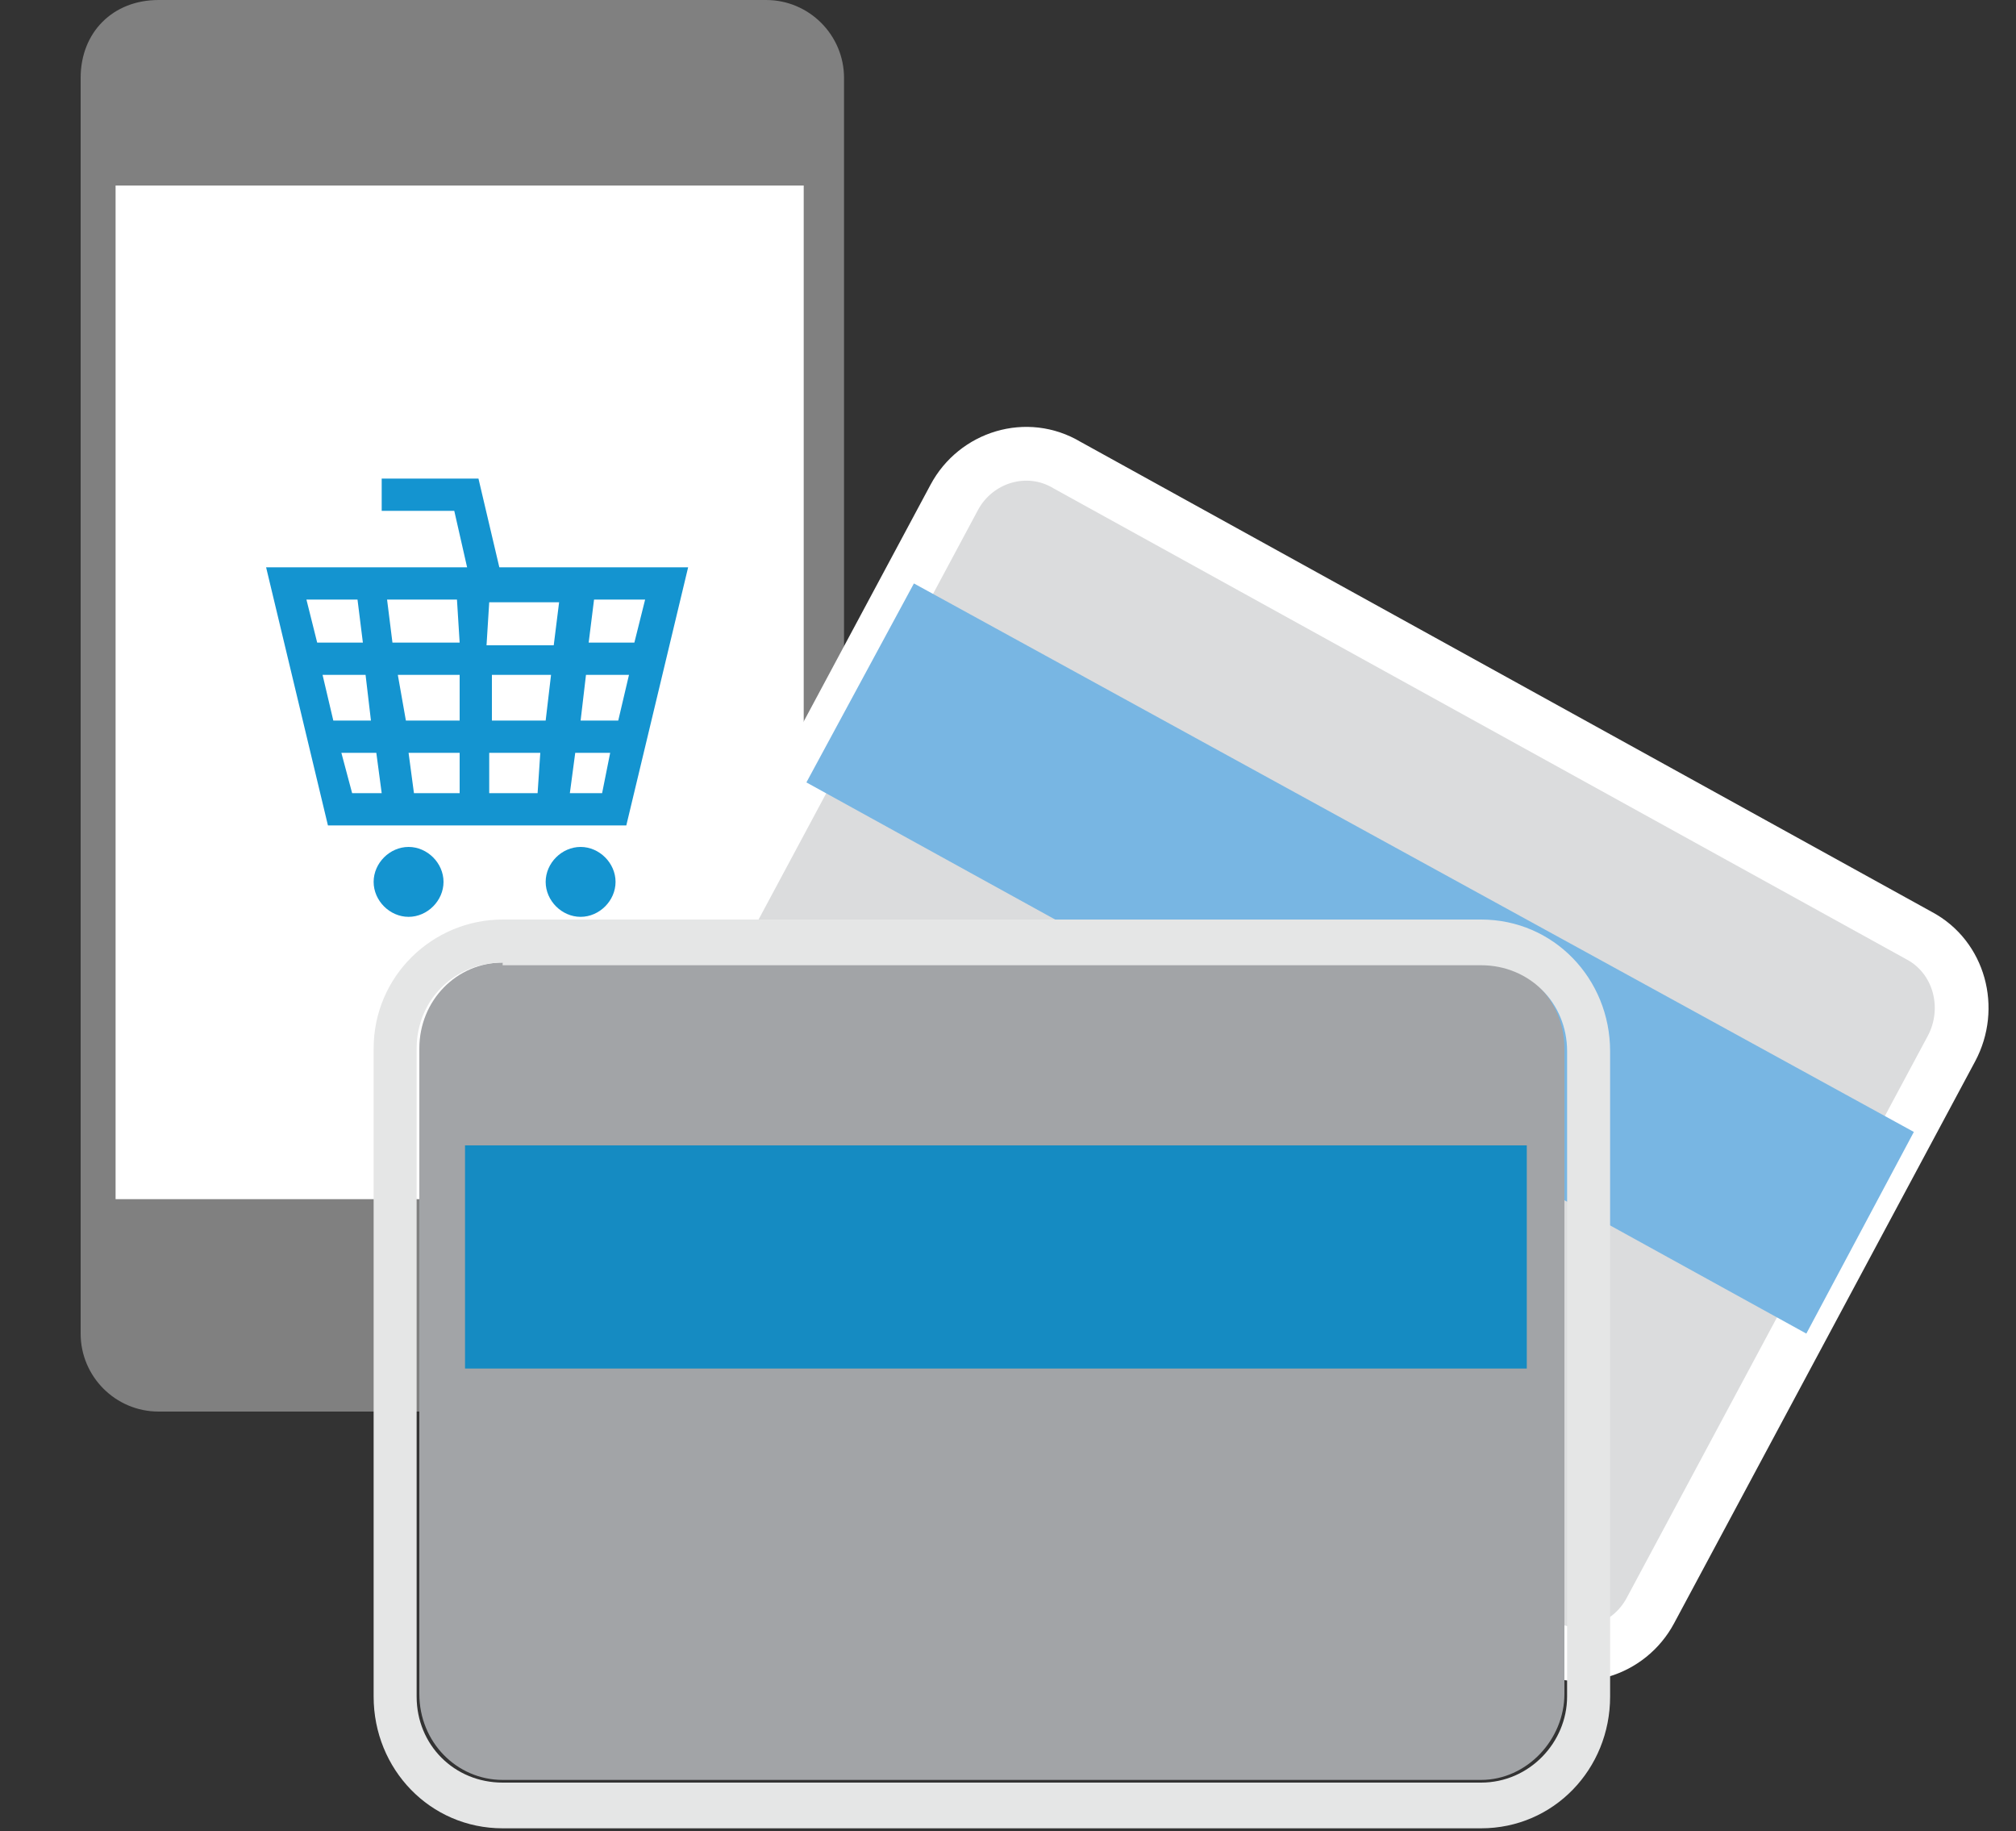
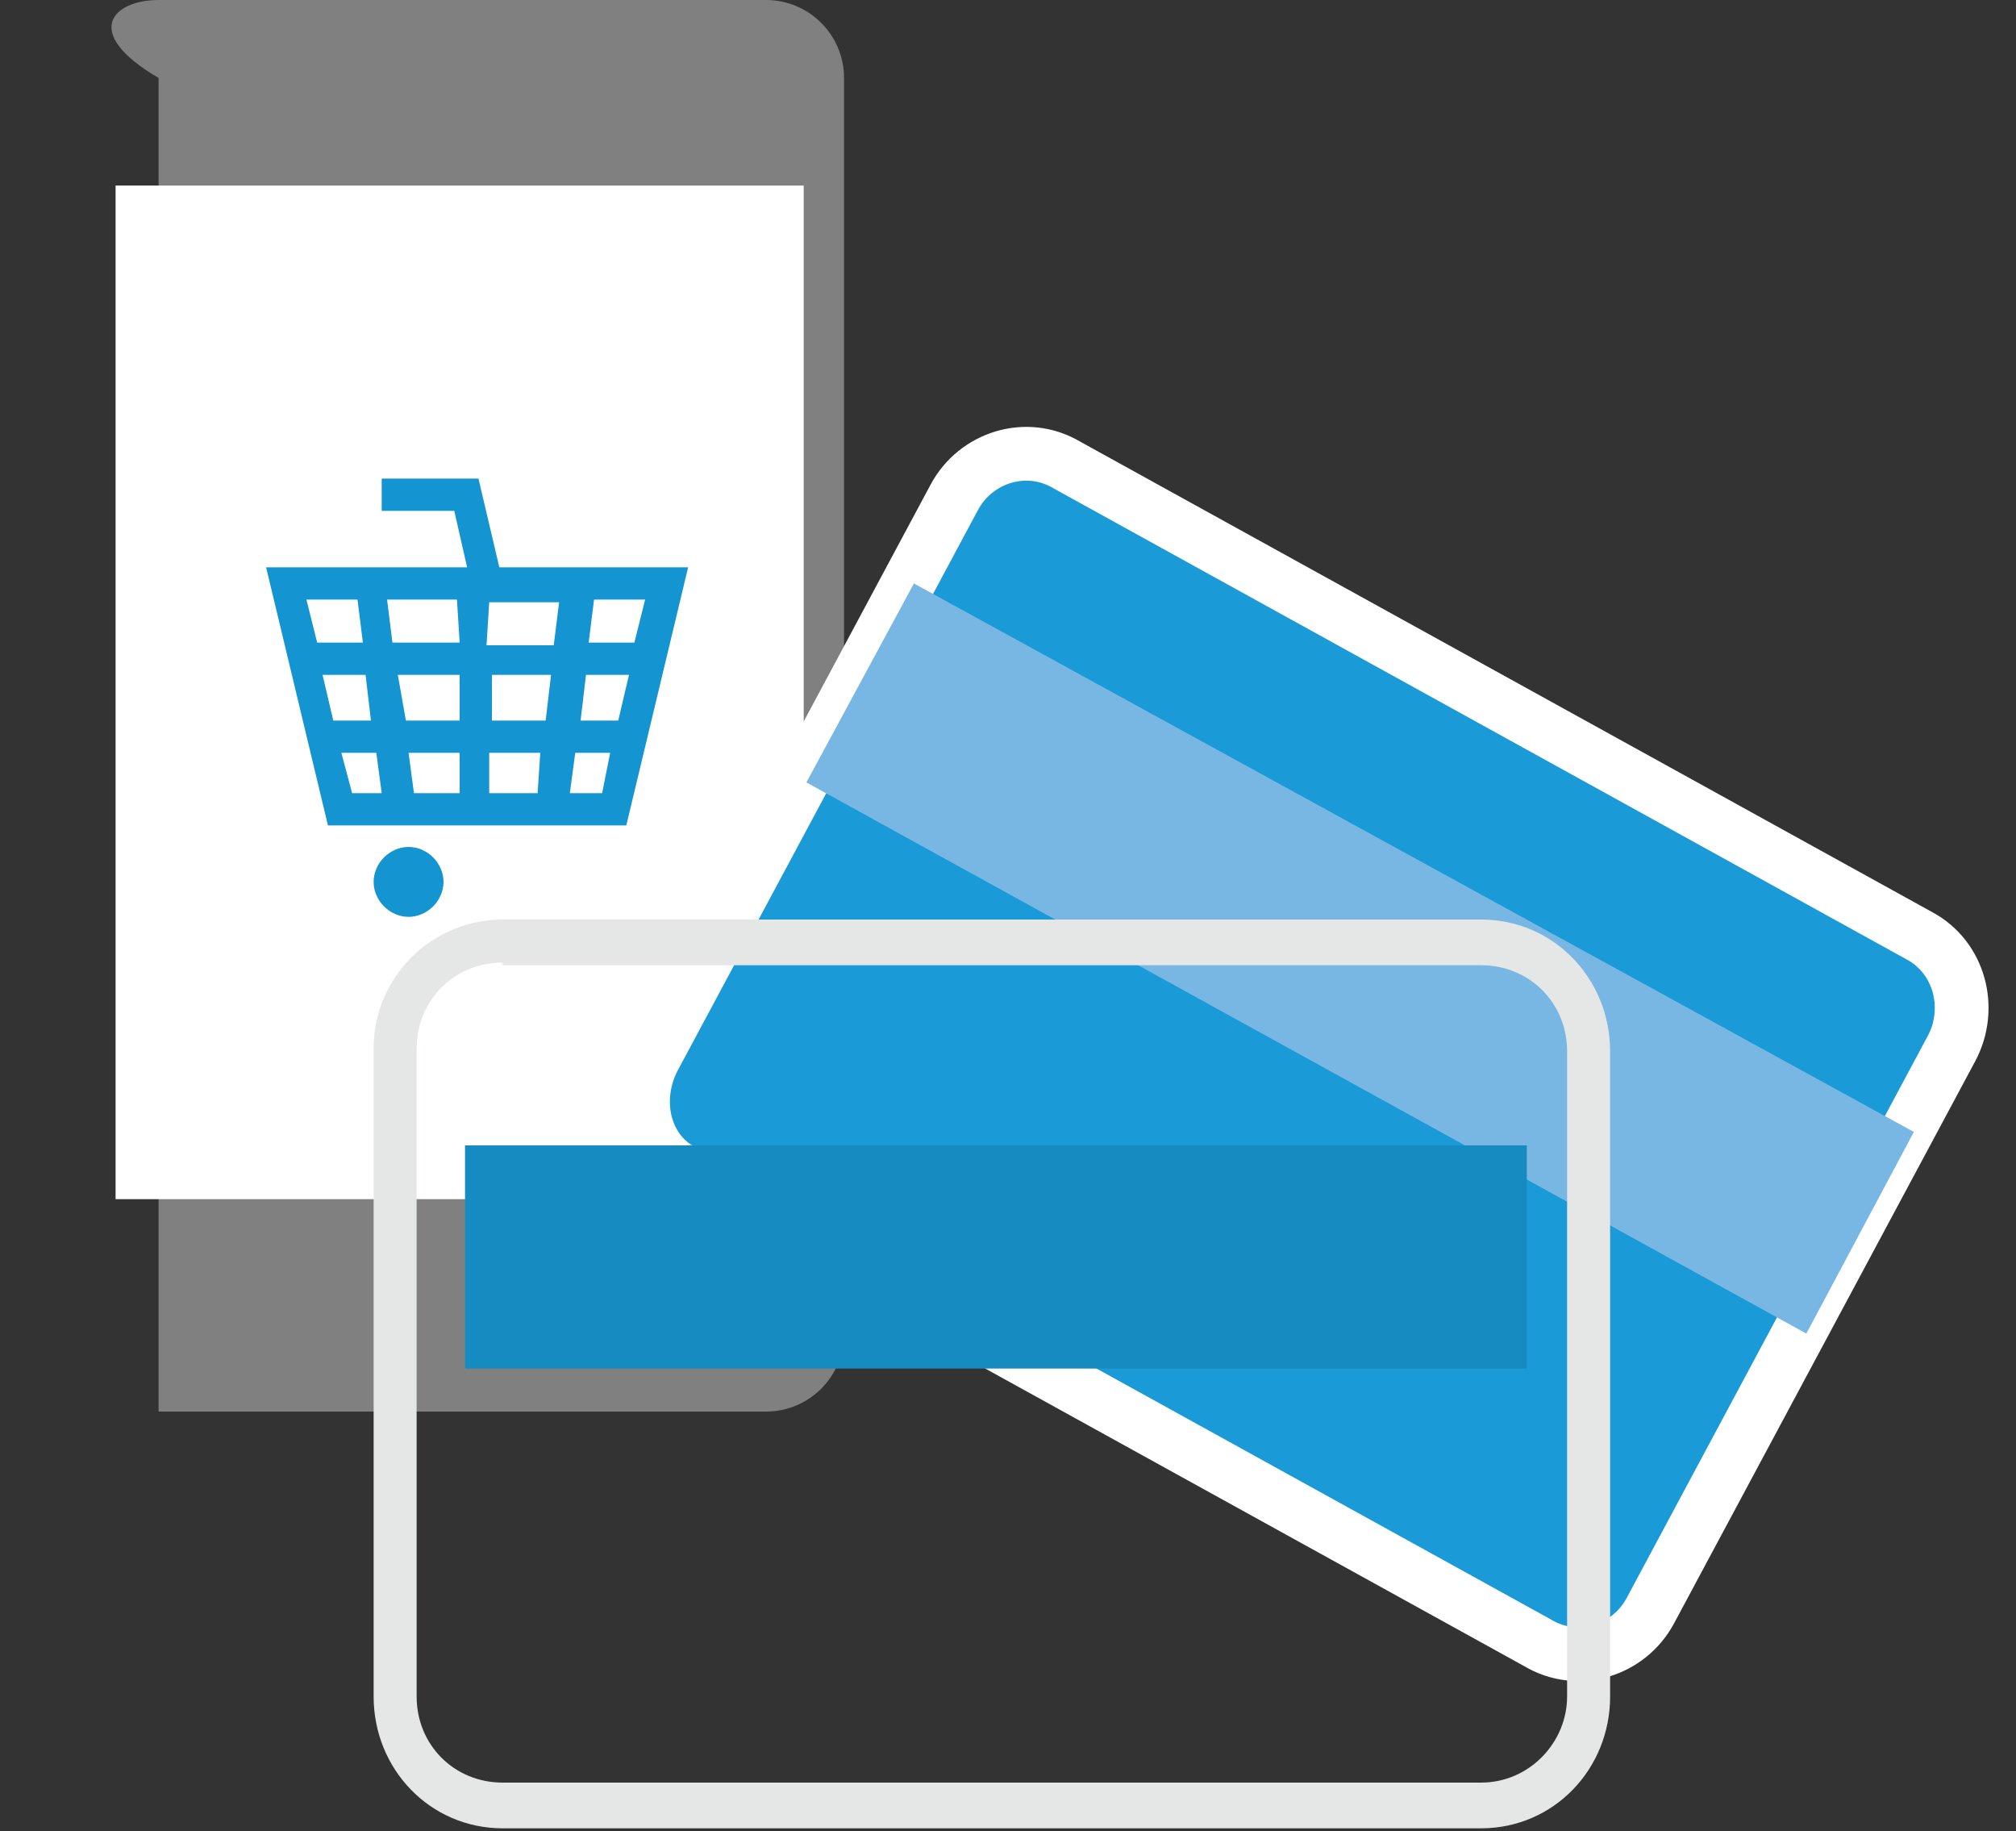
<svg xmlns="http://www.w3.org/2000/svg" xmlns:xlink="http://www.w3.org/1999/xlink" version="1.1" id="Layer_1" x="0px" y="0px" viewBox="0 0 75 68.1" style="enable-background:new 0 0 75 68.1;" xml:space="preserve">
  <rect x="0" y="0" width="75" height="68.1" fill="#333333" stroke="none" />
  <style type="text/css">
	.st0{fill:#808080;}
	.st1{fill:#FFFFFF;}
	.st2{fill:#1494D0;}
	.st3{fill:#1A9AD6;}
	.st4{clip-path:url(#SVGID_2_);}
	.st5{fill:#DBDCDD;}
	.st6{fill:none;stroke:#FFFFFF;stroke-width:2;stroke-miterlimit:10;}
	.st7{fill:#78B6E3;}
	.st8{fill:#A2A4A7;}
	.st9{fill:#E5E6E6;}
	.st10{fill:#158BC2;}
</style>
  <g>
-     <path id="Path_384_1_" class="st0" d="M5.9,0h22.6c1.6,0,2.9,1.3,2.9,2.9v46.7c0,1.6-1.3,2.9-2.9,2.9l0,0H5.9   c-1.6,0-2.9-1.3-2.9-2.9l0,0V2.9C3,1.2,4.2,0,5.9,0" />
+     <path id="Path_384_1_" class="st0" d="M5.9,0h22.6c1.6,0,2.9,1.3,2.9,2.9v46.7c0,1.6-1.3,2.9-2.9,2.9l0,0H5.9   l0,0V2.9C3,1.2,4.2,0,5.9,0" />
    <path id="Path_385_1_" class="st1" d="M29.9,6.9v37.7H4.3V6.9H29.9" />
    <path id="Path_390_1_" class="st2" d="M12.2,30.7h11.1l2.3-9.6H9.9L12.2,30.7 M17.1,23.9h-2.5l-0.2-1.6H17L17.1,23.9 M18.2,22.4   h2.6l-0.2,1.6h-2.5L18.2,22.4 M13.5,23.9h-1.7l-0.4-1.6h1.9L13.5,23.9 M12,25.1h1.6l0.2,1.7h-1.4L12,25.1 M14.8,25.1h2.3v1.7h-2   L14.8,25.1 M18.2,25.1h2.3l-0.2,1.7h-2V25.1 M21.8,25.1h1.6l-0.4,1.7h-1.4L21.8,25.1 M21.9,23.9l0.2-1.6h1.9l-0.4,1.6H21.9    M13.1,29.5L12.7,28h1.3l0.2,1.5H13.1 M15.2,28h1.9v1.5h-1.7L15.2,28 M18.2,29.5V28h1.9L20,29.5H18.2 M21.2,29.5l0.2-1.5h1.3   l-0.3,1.5H21.2" />
    <path id="Path_391_1_" class="st2" d="M17.4,21.2h1.2l-0.8-3.4h-3.6V19h2.7L17.4,21.2z" />
    <path id="Path_392_1_" class="st2" d="M15.2,31.5c0.7,0,1.3,0.6,1.3,1.3c0,0.7-0.6,1.3-1.3,1.3c-0.7,0-1.3-0.6-1.3-1.3l0,0   C13.9,32.1,14.5,31.5,15.2,31.5z" />
-     <path id="Path_393_1_" class="st2" d="M22.9,32.8c0-0.7-0.6-1.3-1.3-1.3c-0.7,0-1.3,0.6-1.3,1.3c0,0.7,0.6,1.3,1.3,1.3   C22.3,34.1,22.9,33.5,22.9,32.8L22.9,32.8" />
    <path class="st3" d="M24.3,39.4l11.2-20.9c0.8-1.5,2.7-2.1,4.2-1.2l0,0l31.7,17.5c1.5,0.8,2,2.7,1.2,4.2L61.4,59.9   c-0.8,1.5-2.7,2.1-4.2,1.2L25.5,43.6C24,42.9,23.5,41,24.3,39.4z" />
    <g>
      <defs>
-         <path id="SVGID_1_" d="M24.3,39.4l11.2-20.9c0.8-1.5,2.7-2.1,4.2-1.2l0,0l31.7,17.5c1.5,0.8,2,2.7,1.2,4.2L61.4,59.9     c-0.8,1.5-2.7,2.1-4.2,1.2L25.5,43.6C24,42.9,23.5,41,24.3,39.4z" />
-       </defs>
+         </defs>
      <clipPath id="SVGID_2_">
        <use xlink:href="#SVGID_1_" style="overflow:visible;" />
      </clipPath>
      <g class="st4">
        <g>
-           <polyline class="st5" points="19.2,49 36.9,15.7 74.1,36.2 56.3,69.4     " />
          <polygon class="st1" points="57,69.8 55.6,69 73,36.5 37.2,16.8 19.9,49.4 18.5,48.6 36.6,14.6 75.2,35.8     " />
        </g>
      </g>
    </g>
    <path class="st6" d="M24.3,39.4l11.2-20.9c0.8-1.5,2.7-2.1,4.2-1.2l0,0l31.7,17.5c1.5,0.8,2,2.7,1.2,4.2L61.4,59.9   c-0.8,1.5-2.7,2.1-4.2,1.2L25.5,43.6C24,42.9,23.5,41,24.3,39.4z" />
    <polygon class="st7" points="30,29.1 34,21.7 71.2,42.1 67.2,49.6  " />
-     <path class="st8" d="M18.7,35.8h36.4c1.7,0,3.1,1.4,3.1,3.2l0,0v24c0,1.7-1.4,3.2-3.1,3.2H18.7c-1.7,0-3.1-1.4-3.1-3.2V39   C15.6,37.2,17,35.8,18.7,35.8L18.7,35.8z" />
    <g>
      <path class="st9" d="M55.1,68H18.7c-2.7,0-4.8-2.2-4.8-4.9V39c0-2.7,2.2-4.8,4.8-4.8h36.4c2.7,0,4.8,2.2,4.8,4.9v24    C59.9,65.8,57.8,68,55.1,68z M18.7,35.8c-1.8,0-3.2,1.4-3.2,3.2v24.1c0,1.8,1.4,3.2,3.2,3.2h36.4c1.8,0,3.2-1.5,3.2-3.2v-24    c0-1.8-1.4-3.2-3.2-3.2H18.7z" />
    </g>
    <rect x="17.3" y="42.6" class="st10" width="39.5" height="8.3" />
  </g>
</svg>